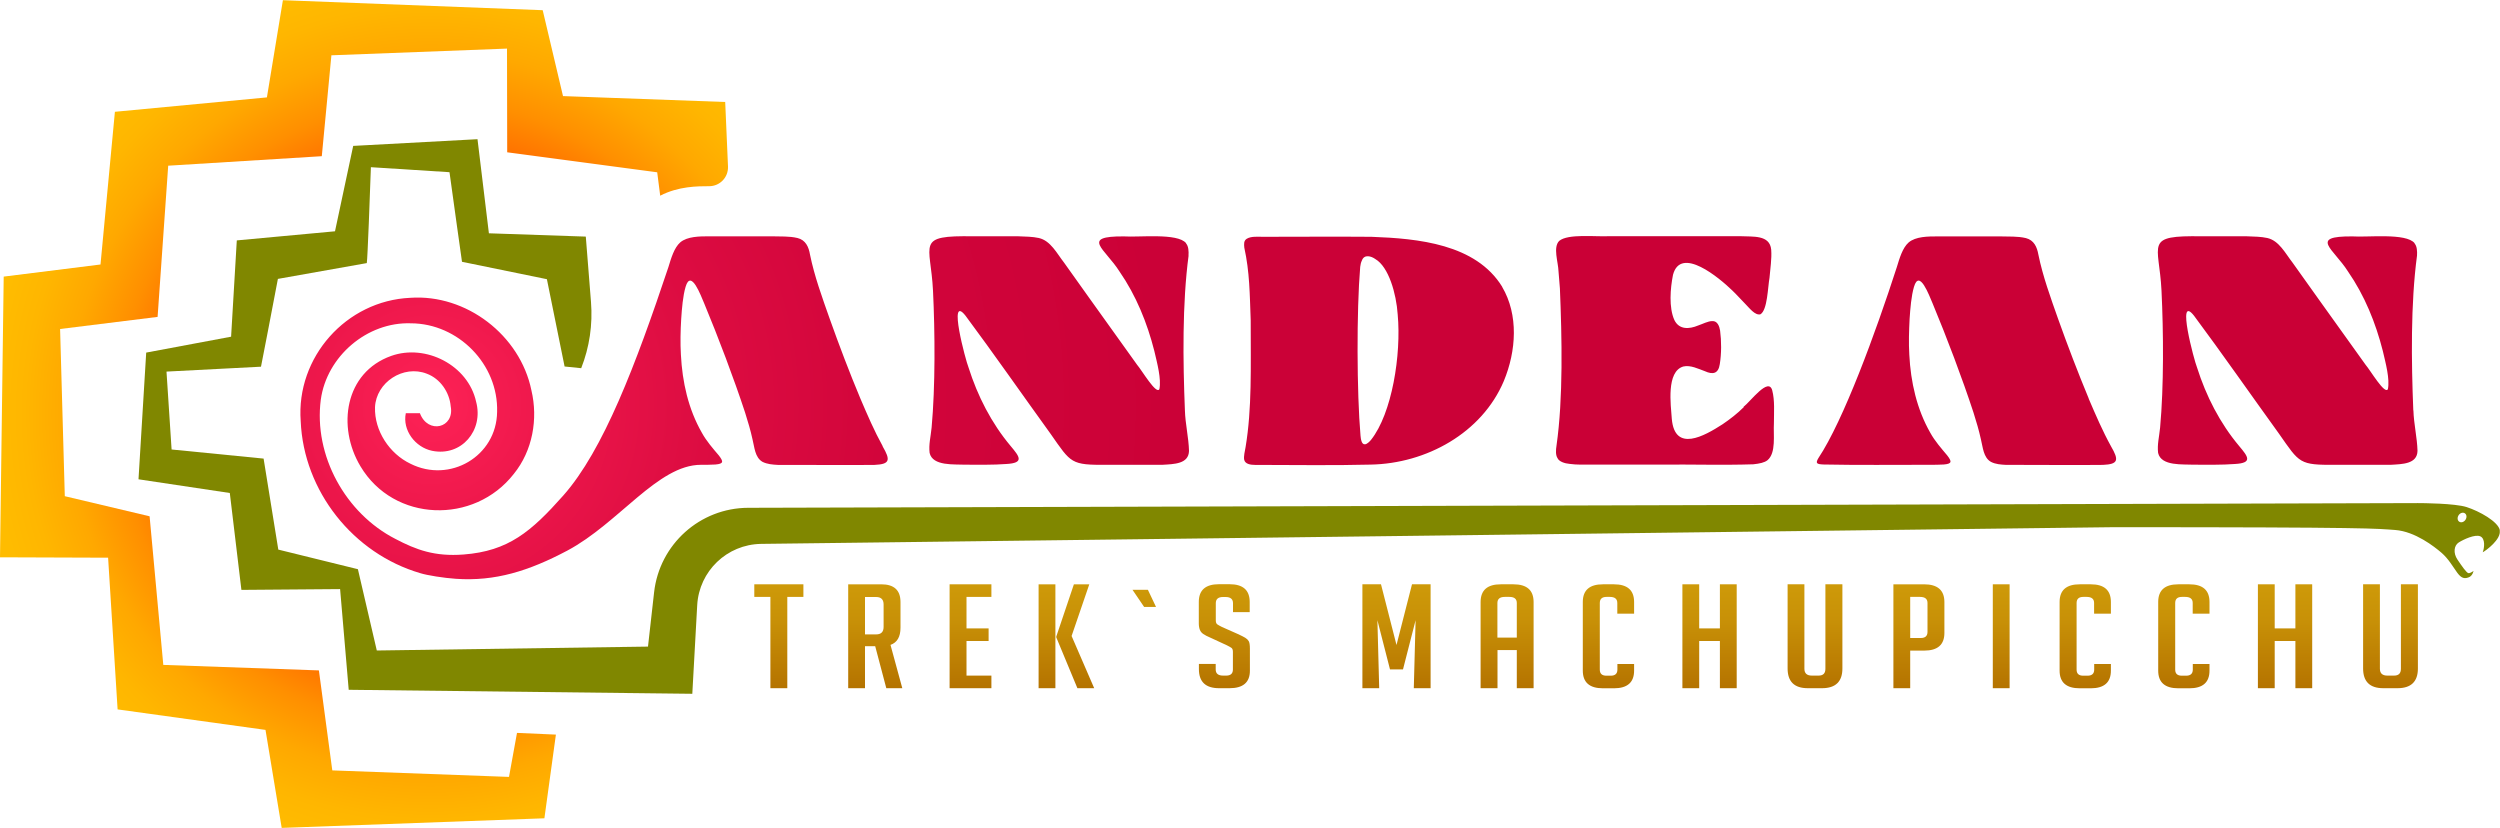
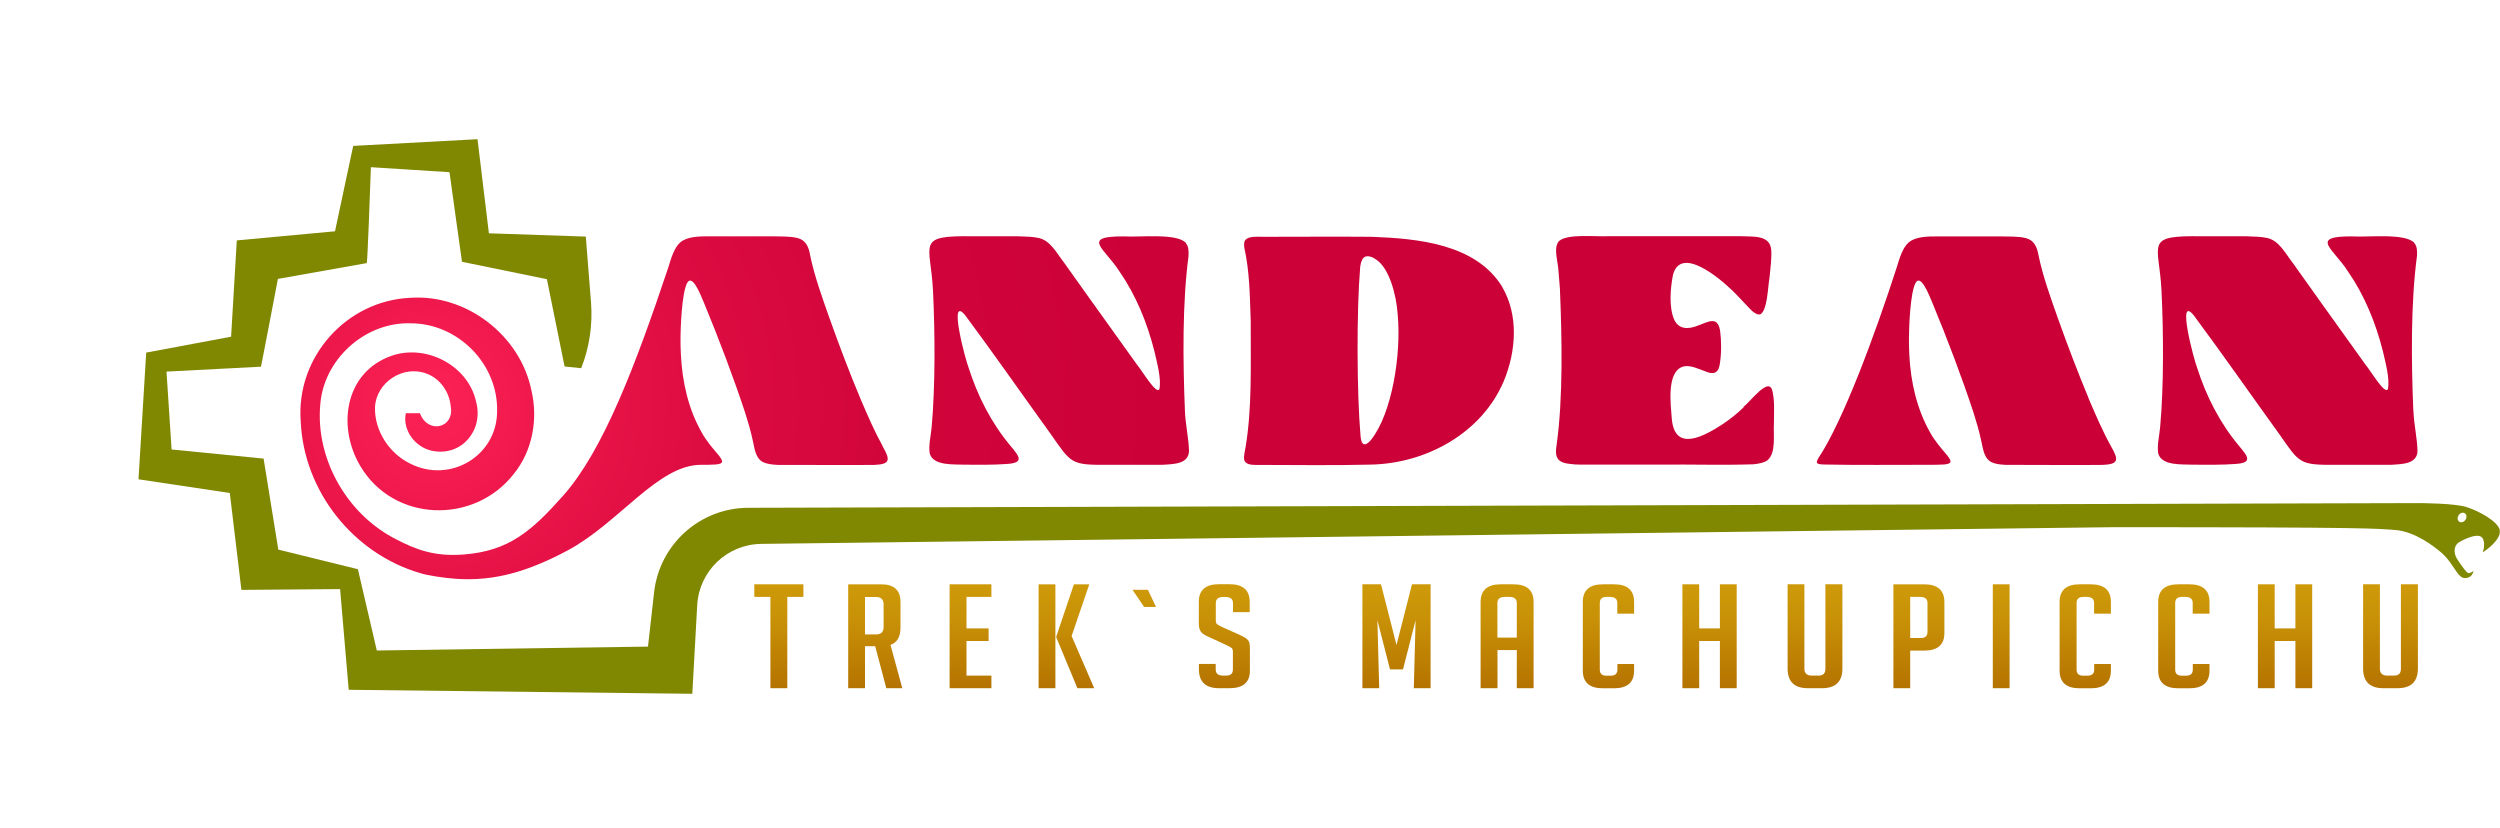
<svg xmlns="http://www.w3.org/2000/svg" xmlns:xlink="http://www.w3.org/1999/xlink" id="Capa_2" viewBox="0 0 250 82.78">
  <defs>
    <style>
      .cls-1 {
        fill: #808700;
      }

      .cls-2 {
        fill: url(#Degradado_sin_nombre_2-11);
      }

      .cls-3 {
        fill: url(#Degradado_sin_nombre_2-14);
      }

      .cls-4 {
        fill: url(#Degradado_sin_nombre_2-4);
      }

      .cls-5 {
        fill: url(#Degradado_sin_nombre_2-12);
      }

      .cls-6 {
        fill: url(#Degradado_sin_nombre_2-8);
      }

      .cls-7 {
        fill: url(#Degradado_sin_nombre_2-7);
      }

      .cls-8 {
        fill: url(#Degradado_sin_nombre_2-15);
      }

      .cls-9 {
        fill: url(#Degradado_sin_nombre_2-6);
      }

      .cls-10 {
        fill: url(#Degradado_sin_nombre_2-9);
      }

      .cls-11 {
        fill: url(#Degradado_sin_nombre_2);
      }

      .cls-12 {
        fill: url(#Degradado_sin_nombre_2-10);
      }

      .cls-13 {
        fill: url(#Degradado_sin_nombre_2-13);
      }

      .cls-14 {
        fill: url(#Degradado_sin_nombre_2-5);
      }

      .cls-15 {
        fill: url(#Degradado_sin_nombre_2-3);
      }

      .cls-16 {
        fill: url(#Degradado_sin_nombre_2-17);
      }

      .cls-17 {
        fill: url(#Degradado_sin_nombre_2-16);
      }

      .cls-18 {
        fill: url(#Degradado_sin_nombre_2-2);
      }

      .cls-19 {
        fill: url(#Degradado_sin_nombre_31);
      }

      .cls-20 {
        fill: url(#Degradado_sin_nombre_12);
      }
    </style>
    <linearGradient id="Degradado_sin_nombre_2" data-name="Degradado sin nombre 2" x1="77.88" y1="69.22" x2="77.88" y2="58.34" gradientUnits="userSpaceOnUse">
      <stop offset="0" stop-color="#b37100" />
      <stop offset=".14" stop-color="#b87801" />
      <stop offset=".67" stop-color="#c89107" />
      <stop offset="1" stop-color="#ce9a09" />
    </linearGradient>
    <linearGradient id="Degradado_sin_nombre_2-2" data-name="Degradado sin nombre 2" x1="87.52" y1="69.22" x2="87.52" y2="58.34" xlink:href="#Degradado_sin_nombre_2" />
    <linearGradient id="Degradado_sin_nombre_2-3" data-name="Degradado sin nombre 2" x1="97.05" y1="69.22" x2="97.05" y2="58.34" xlink:href="#Degradado_sin_nombre_2" />
    <linearGradient id="Degradado_sin_nombre_2-4" data-name="Degradado sin nombre 2" x1="106.64" y1="69.22" x2="106.64" y2="58.34" xlink:href="#Degradado_sin_nombre_2" />
    <linearGradient id="Degradado_sin_nombre_2-5" data-name="Degradado sin nombre 2" x1="114.42" y1="69.22" x2="114.42" y2="58.34" xlink:href="#Degradado_sin_nombre_2" />
    <linearGradient id="Degradado_sin_nombre_2-6" data-name="Degradado sin nombre 2" x1="122.44" y1="69.22" x2="122.44" y2="58.34" xlink:href="#Degradado_sin_nombre_2" />
    <linearGradient id="Degradado_sin_nombre_2-7" data-name="Degradado sin nombre 2" x1="139.64" y1="69.22" x2="139.64" y2="58.34" xlink:href="#Degradado_sin_nombre_2" />
    <linearGradient id="Degradado_sin_nombre_2-8" data-name="Degradado sin nombre 2" x1="150.72" y1="69.22" x2="150.72" y2="58.34" xlink:href="#Degradado_sin_nombre_2" />
    <linearGradient id="Degradado_sin_nombre_2-9" data-name="Degradado sin nombre 2" x1="160.84" y1="69.22" x2="160.84" y2="58.34" xlink:href="#Degradado_sin_nombre_2" />
    <linearGradient id="Degradado_sin_nombre_2-10" data-name="Degradado sin nombre 2" x1="170.95" y1="69.22" x2="170.95" y2="58.34" xlink:href="#Degradado_sin_nombre_2" />
    <linearGradient id="Degradado_sin_nombre_2-11" data-name="Degradado sin nombre 2" x1="181.5" y1="69.22" x2="181.5" y2="58.34" xlink:href="#Degradado_sin_nombre_2" />
    <linearGradient id="Degradado_sin_nombre_2-12" data-name="Degradado sin nombre 2" x1="191.88" y1="69.22" x2="191.88" y2="58.34" xlink:href="#Degradado_sin_nombre_2" />
    <linearGradient id="Degradado_sin_nombre_2-13" data-name="Degradado sin nombre 2" x1="200.12" y1="69.22" x2="200.12" y2="58.34" xlink:href="#Degradado_sin_nombre_2" />
    <linearGradient id="Degradado_sin_nombre_2-14" data-name="Degradado sin nombre 2" x1="208.53" y1="69.22" x2="208.53" y2="58.34" xlink:href="#Degradado_sin_nombre_2" />
    <linearGradient id="Degradado_sin_nombre_2-15" data-name="Degradado sin nombre 2" x1="218.39" y1="69.22" x2="218.39" y2="58.34" xlink:href="#Degradado_sin_nombre_2" />
    <linearGradient id="Degradado_sin_nombre_2-16" data-name="Degradado sin nombre 2" x1="228.5" y1="69.22" x2="228.5" y2="58.34" xlink:href="#Degradado_sin_nombre_2" />
    <linearGradient id="Degradado_sin_nombre_2-17" data-name="Degradado sin nombre 2" x1="239.05" y1="69.22" x2="239.05" y2="58.34" xlink:href="#Degradado_sin_nombre_2" />
    <radialGradient id="Degradado_sin_nombre_12" data-name="Degradado sin nombre 12" cx="43.12" cy="40.48" fx="43.12" fy="40.48" r="151.09" gradientUnits="userSpaceOnUse">
      <stop offset="0" stop-color="#fe2256" />
      <stop offset=".07" stop-color="#ef184c" />
      <stop offset=".17" stop-color="#de0d42" />
      <stop offset=".3" stop-color="#d2053b" />
      <stop offset=".49" stop-color="#cb0137" />
      <stop offset="1" stop-color="#ca0036" />
    </radialGradient>
    <radialGradient id="Degradado_sin_nombre_31" data-name="Degradado sin nombre 31" cx="43.04" cy="41.39" fx="43.04" fy="41.39" r="44.1" gradientUnits="userSpaceOnUse">
      <stop offset=".52" stop-color="#ff5000" />
      <stop offset=".6" stop-color="#ff6d00" />
      <stop offset=".71" stop-color="#ff8f00" />
      <stop offset=".82" stop-color="#ffa800" />
      <stop offset=".92" stop-color="#ffb600" />
      <stop offset="1" stop-color="#ffbc00" />
    </radialGradient>
  </defs>
  <g id="Capa_1-2" data-name="Capa_1">
    <g>
      <g>
        <path class="cls-11" d="M78.73,59.69v9.13h-1.69v-9.13h-1.61v-1.26h4.91v1.26h-1.61Z" />
        <path class="cls-18" d="M84.82,58.43h3.3c1.29,0,1.93.59,1.93,1.78v2.56c0,.91-.33,1.48-1,1.72l1.18,4.33h-1.6l-1.11-4.2h-1.02v4.2h-1.68v-10.39ZM86.5,63.44h1.11c.5,0,.75-.25.75-.75v-2.24c0-.5-.25-.75-.75-.75h-1.11v3.75Z" />
        <path class="cls-15" d="M94.96,68.82v-10.39h4.18v1.26h-2.49v3.15h2.21v1.26h-2.21v3.46h2.49v1.26h-4.18Z" />
        <path class="cls-4" d="M105.54,68.82h-1.68v-10.39h1.68v10.39ZM109.42,68.82h-1.68l-2.11-5.08v-.09l1.76-5.22h1.54l-1.77,5.17,2.26,5.22Z" />
        <path class="cls-14" d="M113.25,58.98h1.54l.81,1.71h-1.19l-1.16-1.71Z" />
        <path class="cls-9" d="M123.3,61.23v-.91c0-.41-.25-.62-.74-.62h-.26c-.48,0-.72.21-.72.62v1.72c0,.19.05.32.14.39.09.07.25.15.46.26l1.6.71c.35.16.6.29.75.38.15.09.26.2.34.33.08.13.12.38.12.75v2.21c0,1.17-.68,1.75-2.04,1.75h-1.04c-1.35,0-2.02-.64-2.02-1.91v-.52h1.68v.56c0,.41.25.61.75.61h.3c.44,0,.67-.2.67-.61v-1.77c0-.19-.05-.32-.14-.39-.09-.07-.25-.15-.46-.26l-1.6-.74c-.35-.15-.61-.28-.76-.39-.16-.11-.27-.24-.34-.41s-.11-.39-.11-.66v-2.13c0-1.19.67-1.78,2.02-1.78h1.05c1.35,0,2.02.59,2.02,1.78v1.01h-1.68Z" />
        <path class="cls-7" d="M139.64,64.54l1.56-6.11h1.86v10.39h-1.68l.18-6.8-1.26,4.92h-1.3l-1.26-4.92.18,6.8h-1.68v-10.39h1.86l1.56,6.11Z" />
        <path class="cls-6" d="M149.75,68.82h-1.69v-8.61c0-1.19.67-1.78,2.02-1.78h1.26c1.35,0,2.02.59,2.02,1.78v8.61h-1.68v-3.81h-1.93v3.81ZM151.68,63.76v-3.46c0-.41-.25-.61-.74-.61h-.46c-.49,0-.74.2-.74.61v3.46h1.93Z" />
        <path class="cls-10" d="M163.41,66.39v.67c0,1.18-.67,1.77-2.02,1.77h-1.09c-1.35,0-2.02-.59-2.02-1.77v-6.86c0-1.18.67-1.77,2.02-1.77h1.09c1.35,0,2.02.59,2.02,1.77v1.17h-1.68v-1.07c0-.41-.25-.61-.75-.61h-.33c-.44,0-.67.2-.67.61v6.66c0,.41.22.61.67.61h.42c.44,0,.67-.2.67-.61v-.56h1.68Z" />
        <path class="cls-12" d="M171.99,68.82v-4.72h-2.07v4.72h-1.68v-10.39h1.68v4.41h2.07v-4.41h1.68v10.39h-1.68Z" />
        <path class="cls-2" d="M184.24,58.43v8.42c0,1.31-.68,1.97-2.04,1.97h-1.42c-1.35,0-2.02-.66-2.02-1.98v-8.41h1.68v8.45c0,.45.25.68.74.68h.68c.46,0,.68-.23.68-.68v-8.45h1.68Z" />
        <path class="cls-5" d="M189.33,58.43h3.07c1.36,0,2.04.59,2.04,1.78v3.08c0,1.18-.67,1.77-2.02,1.77h-1.4v3.76h-1.68v-10.39ZM191.01,63.8h1.07c.44,0,.67-.2.67-.61v-2.89c0-.41-.25-.61-.75-.61h-.98v4.11Z" />
        <path class="cls-13" d="M199.28,68.82v-10.39h1.68v10.39h-1.68Z" />
        <path class="cls-3" d="M211.09,66.39v.67c0,1.18-.67,1.77-2.02,1.77h-1.09c-1.35,0-2.02-.59-2.02-1.77v-6.86c0-1.18.67-1.77,2.02-1.77h1.09c1.35,0,2.02.59,2.02,1.77v1.17h-1.68v-1.07c0-.41-.25-.61-.75-.61h-.33c-.44,0-.67.2-.67.61v6.66c0,.41.22.61.67.61h.42c.44,0,.67-.2.67-.61v-.56h1.68Z" />
        <path class="cls-8" d="M220.95,66.39v.67c0,1.18-.67,1.77-2.02,1.77h-1.09c-1.35,0-2.02-.59-2.02-1.77v-6.86c0-1.18.67-1.77,2.02-1.77h1.09c1.35,0,2.02.59,2.02,1.77v1.17h-1.68v-1.07c0-.41-.25-.61-.75-.61h-.33c-.44,0-.67.2-.67.61v6.66c0,.41.22.61.67.61h.42c.44,0,.67-.2.67-.61v-.56h1.68Z" />
        <path class="cls-17" d="M229.54,68.82v-4.72h-2.07v4.72h-1.68v-10.39h1.68v4.41h2.07v-4.41h1.68v10.39h-1.68Z" />
        <path class="cls-16" d="M241.79,58.43v8.42c0,1.31-.68,1.97-2.04,1.97h-1.42c-1.35,0-2.02-.66-2.02-1.98v-8.41h1.68v8.45c0,.45.25.68.74.68h.68c.46,0,.68-.23.68-.68v-8.45h1.68Z" />
      </g>
      <path class="cls-20" d="M88.26,44.63c.81,1.39.74,1.79-.81,1.86-2.6.03-5.61,0-8.25,0h-1.42c-.54-.03-1.05-.07-1.52-.3-.78-.44-.81-1.49-1.01-2.26-.2-.91-.44-1.72-.74-2.67-1.12-3.41-2.67-7.5-4.09-10.92-.34-.78-1.32-3.48-1.86-1.66-.27.91-.37,2.16-.44,3.21-.07,1.18-.1,2.4-.03,3.58.14,2.74.74,5.44,2.1,7.81.44.81,1.12,1.59,1.69,2.26.47.61.51.84-.34.91-.47.03-.95.03-1.45.03-4.3,0-8.21,5.84-13.36,8.58-3.87,2.05-7.22,3.09-11.14,2.82-1.2-.08-2.89-.35-3.55-.56-6.72-1.96-11.68-8.21-11.97-15.21-.47-6.38,4.54-12.04,10.96-12.33,5.59-.39,10.98,3.73,12.11,9.25.68,2.87.12,6.04-1.76,8.36-3.96,5.08-12,4.85-15.34-.77-2.35-3.93-1.58-9.37,3.08-11.03,3.46-1.23,7.69.93,8.49,4.58.77,2.85-1.45,5.51-4.4,4.91-1.69-.35-2.98-2.06-2.63-3.76h1.41c.8,2.14,3.49,1.48,3.08-.69-.12-1.4-1.04-2.76-2.39-3.26-2.34-.92-5.07.86-5.18,3.35-.07,2.37,1.45,4.65,3.54,5.65,3.93,1.98,8.62-.73,8.67-5.19.14-4.73-3.87-8.84-8.63-8.85-4.36-.15-8.4,3.29-9,7.63-.73,5.59,2.47,11.38,7.46,13.93,2.09,1.1,3.94,1.78,6.81,1.56,4.49-.34,6.77-2.29,9.97-5.89,4.02-4.53,7.27-13.13,10.52-22.85.27-.88.57-1.93,1.18-2.47.71-.61,1.96-.61,2.91-.61h6.25c.88.03,1.72-.03,2.57.17.81.2,1.12.88,1.25,1.66.44,2.16,1.22,4.29,1.96,6.39.95,2.67,1.99,5.41,3.08,8.01.71,1.66,1.39,3.24,2.23,4.76ZM118.85,25.57c.03-.44,0-.95-.24-1.22v-.03c-.84-1.05-4.77-.57-6.22-.68-4.39-.03-1.89,1.22-.44,3.51,1.66,2.4,2.77,5.14,3.48,7.94.3,1.28.71,2.8.51,3.82-.3.61-1.76-1.89-2.23-2.43l-4.77-6.66-2.53-3.55c-.74-.95-1.35-2.2-2.53-2.47-.64-.14-1.32-.14-2.03-.17h-4.49c-5.88-.1-4.29.68-4.06,5.44.2,4.16.24,9.53-.14,13.69-.1.98-.3,1.69-.2,2.53.3,1.35,2.5,1.12,3.58,1.18,1.42,0,2.77.03,4.09-.07,1.83-.1,1.32-.74.44-1.79-1.93-2.3-3.31-5-4.22-7.87-.27-.64-2.1-7.44-.3-5.17,2.74,3.68,5.78,8.04,8.52,11.83,2.06,2.94,1.99,3.11,5.68,3.08h5.48c1.15-.07,2.64-.07,2.67-1.39-.03-1.29-.37-2.7-.41-4.06-.2-4.94-.27-10.68.37-15.48ZM150.21,28.68c1.66,2.81,1.42,6.42.17,9.43-2.2,5.2-7.77,8.25-13.32,8.35-3.79.1-7.71.03-11.56.03-.41,0-.98-.07-1.08-.51-.07-.34.07-.88.14-1.28.64-3.85.51-7.94.51-12.67-.1-2.67-.1-4.8-.64-7.27-.03-.34-.07-.68.24-.88.44-.27,1.08-.2,1.62-.2,3.62,0,7.23-.03,10.85,0,4.66.17,10.44.71,13.08,5ZM139.77,31.45c-.14-2.1-.91-4.77-2.23-5.54-.41-.3-1.12-.51-1.35.14-.1.2-.14.41-.17.64-.37,4.36-.34,12.61.03,16.86.03.34.1.91.44.88.2,0,.47-.27.61-.44,2.1-2.64,3.04-8.52,2.67-12.54ZM174.38,40.71c-.64.64-1.39,1.22-2.13,1.72-1.83,1.18-4.77,2.84-5.07-.54-.1-1.42-.57-4.73,1.15-5.24.71-.17,1.52.24,2.16.47.81.37,1.35.24,1.49-.71.17-1.05.17-2.3.03-3.35-.07-.44-.27-.98-.78-.95-.44,0-.91.27-1.42.44-.88.37-1.89.44-2.37-.54-.57-1.25-.41-3.18-.14-4.53.78-2.94,4.66.34,5.91,1.55.44.41.84.88,1.28,1.32.44.44,1.01,1.22,1.55,1.08.71-.41.74-2.74.91-3.65.07-.91.24-1.89.17-2.81-.14-1.52-1.86-1.28-3.08-1.35h-13.15c-1.32.07-4.09-.27-4.97.47-.64.64-.1,2.1-.07,3.04l.14,1.72c.2,4.87.34,10.95-.34,15.71-.07.44-.1.95.1,1.25.14.34.71.54,1.22.58.71.1,1.39.07,2.3.07h6.83c3.11-.03,6.15.07,9.23-.03.64-.07,1.12-.17,1.42-.41.88-.74.57-2.54.64-3.68,0-1.12.1-2.3-.17-3.31-.37-1.35-2.16,1.11-2.87,1.66ZM208.88,39.87c-1.08-2.6-2.13-5.34-3.08-8.01-.74-2.1-1.52-4.23-1.96-6.39-.14-.78-.44-1.45-1.25-1.66-.84-.2-1.69-.14-2.57-.17h-6.25c-.95,0-2.2,0-2.91.61-.61.54-.91,1.59-1.18,2.47-2.13,6.59-5.34,15.34-7.84,19.09-.3.51-.2.61.51.64,3.14.07,7.37.03,10.58.03.51,0,.98,0,1.45-.03.84-.07.81-.3.34-.91-.57-.68-1.25-1.45-1.69-2.26-1.35-2.36-1.96-5.07-2.1-7.81-.07-1.18-.03-2.4.03-3.58.07-1.05.17-2.3.44-3.21.54-1.82,1.52.88,1.86,1.66,1.42,3.41,2.97,7.5,4.09,10.92.3.95.54,1.76.74,2.67.2.78.24,1.83,1.01,2.26.47.24.98.27,1.52.3h1.42c2.64,0,5.64.03,8.25,0,1.55-.07,1.62-.47.81-1.86-.84-1.52-1.52-3.11-2.23-4.76ZM241.33,41.05c-.2-4.94-.27-10.68.37-15.48.03-.44,0-.95-.24-1.22v-.03c-.84-1.05-4.77-.57-6.22-.68-4.39-.03-1.89,1.22-.44,3.51,1.66,2.4,2.77,5.14,3.48,7.94.3,1.28.71,2.8.51,3.82-.3.61-1.76-1.89-2.23-2.43l-4.77-6.66-2.53-3.55c-.74-.95-1.35-2.2-2.53-2.47-.64-.14-1.32-.14-2.03-.17h-4.49c-5.88-.1-4.29.68-4.06,5.44.2,4.16.24,9.53-.14,13.69-.1.98-.3,1.69-.2,2.53.3,1.35,2.5,1.12,3.58,1.18,1.42,0,2.77.03,4.09-.07,1.83-.1,1.32-.74.44-1.79-1.93-2.3-3.31-5-4.22-7.87-.27-.64-2.1-7.44-.3-5.17,2.74,3.68,5.78,8.04,8.52,11.83,2.06,2.94,1.99,3.11,5.68,3.08h5.48c1.15-.07,2.64-.07,2.67-1.39-.03-1.29-.37-2.7-.41-4.06Z" />
-       <path class="cls-19" d="M50.89,77.69l-17.66-.65-1.34-10-15.56-.55-1.37-14.86-8.48-2.01-.47-16.72,9.75-1.21,1.06-15.12,15.36-.95.96-10.09,17.56-.67.02,10.37,15,2,.3,2.34c1.82-.95,3.76-.95,4.9-.95h0c1.07,0,1.92-.89,1.88-1.96l-.28-6.46-16.22-.59-2.03-8.59-25.98-1-1.6,9.72c-4.68.44-15.2,1.44-15.2,1.44l-1.44,15.27L.37,27.66l-.37,28.07,10.81.04.95,15.17,14.79,2.05,1.62,9.8,26.27-.96,1.15-8.37-3.89-.17-.8,4.4Z" />
      <path class="cls-1" d="M249.99,53.04c-.17-.89-2.06-1.92-3.32-2.33-1.18-.38-4.46-.4-4.88-.4h0s-166.96.47-166.96.47c-4.83.01-8.88,3.65-9.42,8.45l-.61,5.43-27.12.39c-.66-2.84-1.89-8.13-1.89-8.13,0,0-5.19-1.28-7.96-1.96-.48-2.99-1.47-9.1-1.47-9.1l-9.2-.91s-.4-6.01-.51-7.79c2.56-.13,9.45-.49,9.45-.49.11-.49,1.14-5.91,1.69-8.78,2.87-.51,8.35-1.48,8.89-1.58.08-.42.32-7.03.41-9.59,1.81.11,5.73.36,7.86.5.39,2.77,1.2,8.71,1.25,8.96l8.49,1.74,1.77,8.73,1.66.17c.83-2.1,1.16-4.37.98-6.62l-.52-6.54s-6.89-.23-9.69-.33c-.34-2.84-1.14-9.41-1.14-9.41l-12.43.67-1.82,8.54c-2.9.27-9.82.91-9.82.91-.04.69-.41,6.89-.57,9.63-2.72.51-8.49,1.59-8.49,1.59l-.77,12.67,9.13,1.37,1.16,9.69,9.87-.08.86,10.07s34.36.4,34.36.4l.49-8.86c.19-3.41,2.98-6.08,6.39-6.13l135.23-1.67c26.02,0,26.19.14,28.18.28,1.99.15,3.91,1.66,4.62,2.27.71.61,1.14,1.39,1.59,2.01.45.62.78.59,1.15.45.39-.15.47-.63.47-.63,0,0-.3.22-.49.22s-.69-.73-1.12-1.37c-.43-.64-.35-1.39.13-1.7.49-.31,1.63-.84,2.15-.62.52.22.43,1.14.25,1.6.33-.17,1.87-1.3,1.7-2.19ZM246.54,51.99c-.16.23-.44.31-.63.17-.18-.13-.2-.42-.04-.65.16-.23.44-.31.63-.17.18.13.2.42.04.65Z" />
    </g>
  </g>
</svg>